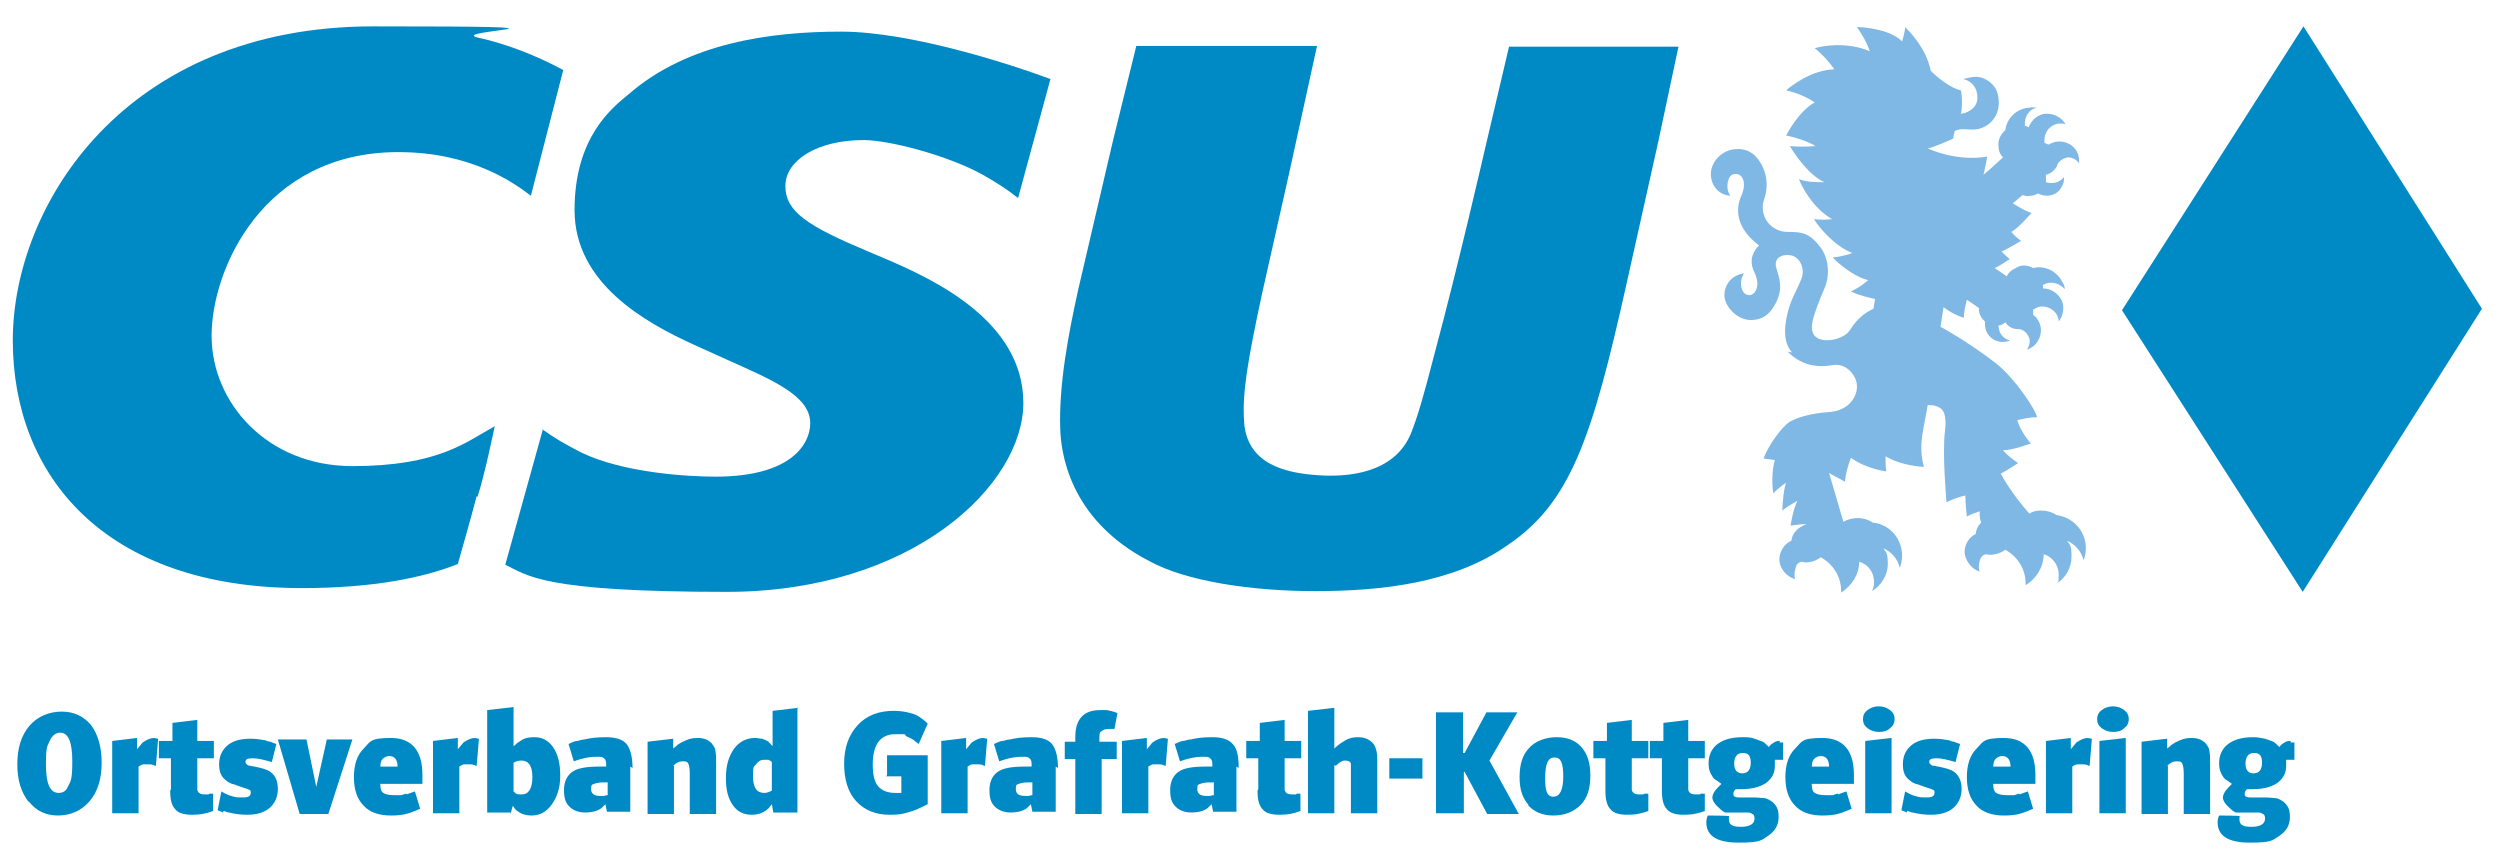
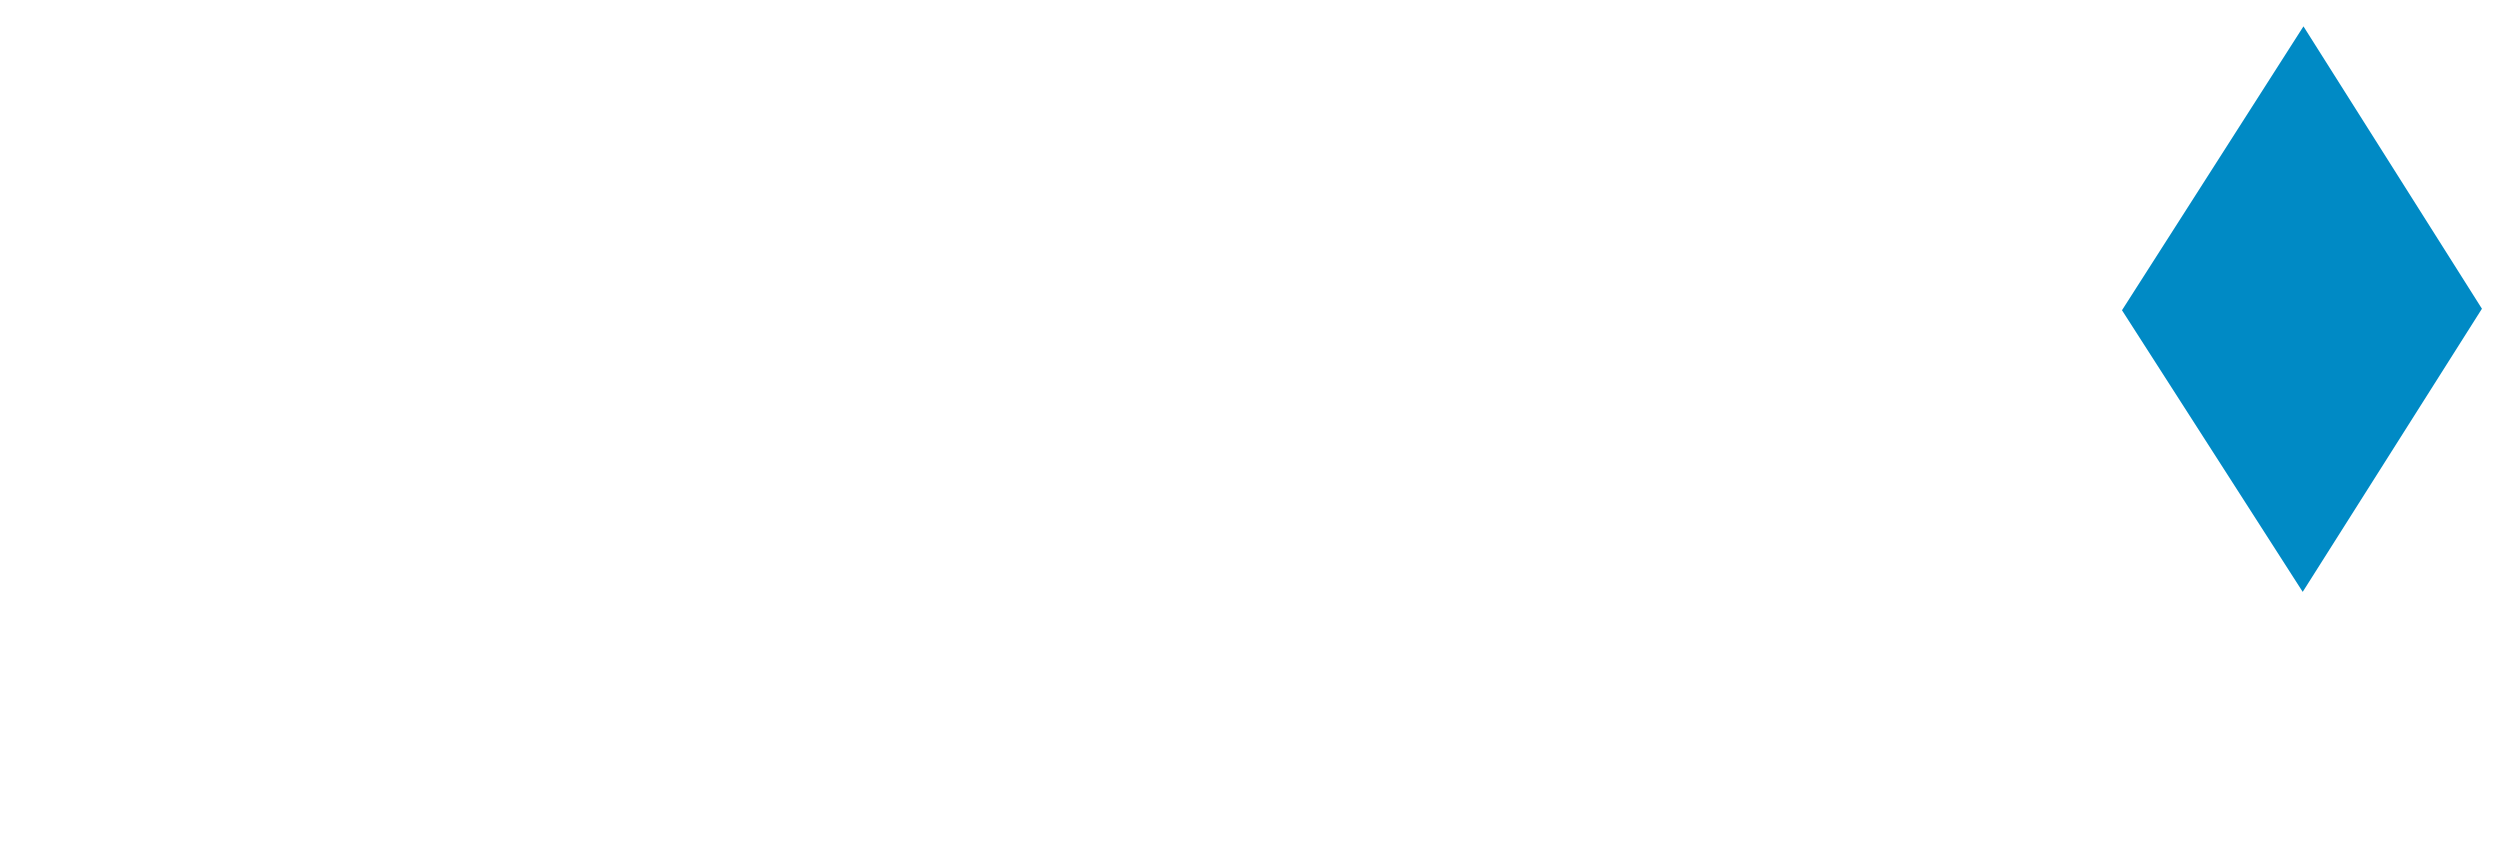
<svg xmlns="http://www.w3.org/2000/svg" id="Ebene_1" version="1.1" viewBox="0 0 332 115.1">
  <defs>
    <style>
      .st0 {
        fill: none;
      }

      .st1 {
        fill: #008ac5;
      }

      .st2 {
        fill: #7fb7e5;
      }

      .st3 {
        clip-path: url(#clippath);
      }
    </style>
    <clipPath id="clippath">
-       <rect class="st0" x="1.7" y="3.5" width="327.9" height="75.2" />
-     </clipPath>
+       </clipPath>
  </defs>
  <path class="st1" d="M281.8,41.2l24,37.4,23.8-37.6-23.7-37.5s-24.1,37.7-24.1,37.7ZM305.9,3.6h0Z" />
  <g class="st3">
    <g>
-       <path class="st1" d="M222.9,6.2l-2.7,12.7-4.2,18.8c-4.6,20.7-7.5,29.1-15.8,34.7-7.2,5.1-17,6.1-25.5,6.1s-17.2-1.3-22.1-4c-10.8-5.6-11.7-14.7-11.8-17.5-.2-6,1.1-12.7,2.4-18.6l4.6-19.7,3.1-12.6h24l-3.7,16.9-3.6,16c-2,9.3-2.6,13.2-2.4,16.7.2,6,5.6,7.1,9.7,7.4,4.1.3,10.3-.2,12.5-5.6.9-2.3,1.6-4.7,3.1-10.5,3.1-11.5,6.7-27.2,6.7-27.2l3.2-13.6h22.7" />
-       <path class="st2" d="M237.4,46.7c1.6,1.6,3.5,2.2,5.9,1.8,1.9-.4,3.4,1.5,3.3,2.9,0,1.4-1.2,3.1-3.5,3.3-2.9.2-4.5.8-5.4,1.3-1.1.7-2.9,3.2-3.5,4.9,0,0,1,.1,1.5.2-.4,1.3-.4,3.4-.2,4.4.5-.5,1.1-1,1.7-1.4-.3.7-.5,2.7-.5,3.7.6-.5,1.3-.9,2-1.3-.6,1.2-.9,3.2-.9,3.3.7-.1,1.4-.2,2.1-.2-1.3.5-1.9,1.3-2,2.2-.9.4-1.6,1.4-1.6,2.5s.9,2.3,2.1,2.6c-.2-.5,0-1.5.2-1.9.2-.2.4-.4.7-.4.5.2,1.6.1,2.5-.6,1.6.9,2.7,2.5,2.7,4.5v.2c1.4-.9,2.4-2.4,2.4-4.1,2,.6,2.3,2.8,1.7,3.9,1.2-.7,2.1-2.1,2.1-3.6s-.2-1.5-.6-2.1c1.1.5,1.9,1.4,2.2,2.6.2-.5.3-1.1.3-1.6,0-2.3-1.7-4.2-3.9-4.4-.6-.4-1.3-.6-2-.6s-1.4.2-1.9.5l-1.9-6.5c.6.4,2.1,1.1,2.1,1.2.1-1.1.4-2.1.8-3.2,2.1,1.5,4.7,1.8,4.7,1.8-.1-.7-.1-1.3-.1-2,2.2,1.3,5,1.4,5.1,1.4-.6-2.1-.3-3.9,0-5.5s.5-2.6.5-2.7c.1,0,1.1-.1,1.8.5s.6,2.1.5,2.9c-.4,3,.2,9.4.2,9.5.8-.4,1.6-.7,2.5-.9,0,1,.2,2.8.2,2.8.5-.3,1.1-.5,1.7-.7,0,.5,0,1,.2,1.5h0c-.4.4-.7.9-.7,1.5-.9.4-1.5,1.4-1.5,2.4s.9,2.3,2,2.6c-.2-.4-.1-1.4.2-1.9.2-.2.4-.4.7-.4.5.2,1.8,0,2.5-.6,1.6.9,2.7,2.5,2.7,4.5v.2c1.4-.8,2.4-2.4,2.4-4.1,1.1.3,2,1.4,2,2.7s-.1.9-.3,1.2c1.2-.7,2-2.1,2-3.6s-.2-1.5-.6-2.1c1.1.5,1.9,1.4,2.2,2.6.2-.5.3-1.1.3-1.6,0-2.3-1.7-4.1-3.9-4.4-.6-.4-1.3-.6-2-.6s-1.1.1-1.6.4c0,0-2.3-2.5-3.8-5.3.8-.4,2.3-1.4,2.3-1.4-.7-.5-1.4-1-2-1.7,1.3,0,3.6-.9,3.7-.9-.7-.8-1.6-2.2-1.8-3.1.9-.2,1.7-.4,2.6-.4,0-.7-2.8-5.1-5.5-7.2-3.9-3-7.3-4.8-7.3-4.8h0l.4-2.6c.8.6,1.7,1.1,2.7,1.4,0,0,0,0,0,0,0-.8.2-1.6.4-2.4l1.6,1.1c0,.3,0,.7.2,1,.1.3.4.6.6.8,0,.1,0,.2,0,.3,0,1.3.9,2.3,2.2,2.4.4,0,.8,0,1.1-.2-.9-.2-1.5-1-1.5-2,.2,0,.4,0,.6-.2.1,0,.2-.1.3-.2.4.6,1,.9,1.6.9h.1c.6,0,1.1.4,1.4,1,.3.6.1,1.2-.2,1.7.1,0,.2,0,.3-.1,1.3-.6,1.9-2.2,1.3-3.5-.2-.4-.4-.7-.8-1,0-.2,0-.4,0-.7.1,0,.2-.1.4-.2,1-.5,2.3,0,2.8,1,.1.2.2.5.2.8.6-.8.8-1.9.4-2.8-.5-1-1.5-1.6-2.5-1.6,0-.2,0-.3,0-.5,0,0,.2,0,.3-.1.9-.4,2,0,2.6.7,0-.3-.1-.6-.3-.9-.7-1.5-2.4-2.3-3.9-1.9-.7-.4-1.6-.5-2.3,0-.5.2-1,.6-1.2,1.1l-1.6-1.1c.7-.3,2-1.2,2-1.2-.4-.3-.7-.6-1.1-1,1-.4,2.5-1.4,2.6-1.4-.5-.4-.9-.7-1.3-1.2,1.1-.6,2.6-2.5,2.7-2.5-.9-.3-1.7-.8-2.5-1.3l1.3-1.1c.3.1.6.2,1,.1.4,0,.7-.1,1-.3.1,0,.2.1.3.1,1.2.5,2.5,0,3-1.2.2-.4.2-.7.2-1.1-.5.7-1.5,1-2.4.7,0-.2,0-.4,0-.6,0-.1,0-.2,0-.4.6-.1,1.2-.6,1.5-1.2,0,0,0,0,0-.1.2-.5.8-.9,1.4-1,.6,0,1.2.3,1.5.8,0-.1,0-.2,0-.4,0-1.5-1.3-2.6-2.8-2.5-.4,0-.9.2-1.2.4h0c-.2,0-.4-.2-.6-.2,0-.1,0-.3,0-.4,0-1.1.8-2.1,2-2.2.3,0,.5,0,.8.1-.5-.9-1.5-1.4-2.5-1.4-1.1,0-2,.8-2.4,1.8-.1,0-.3-.2-.5-.2,0-.1,0-.2,0-.3,0-1,.6-1.9,1.6-2.1-.3,0-.6-.1-1,0-1.7.1-3,1.4-3.2,3-.6.5-1,1.3-.9,2.1,0,.6.2,1.1.6,1.5,0,0-2.5,2.3-2.6,2.3.2-.7.5-2.4.5-2.4-4.3.7-7.9-1.1-7.9-1.1.5,0,3.2-1.2,3.4-1.3,0-.3.1-.7.2-1,1.1-.6,2.3.2,3.8-.5s2.4-2.3,1.9-4.4c-.3-1.3-1.6-2.2-2.7-2.3-1.1,0-1.7.3-1.9.3,1,.2,1.9,1,1.9,2.5s-1.6,2.1-2.2,2.1c.2-.6.2-2.4,0-3.1-1.4-.3-3.1-1.7-4-2.6-.6-3.1-3.1-5.5-3.4-5.8,0,.6-.4,1.9-.4,1.9-1.6-1.6-5-1.9-6-1.9.7,1,1.3,2,1.7,3.2-3.1-1.3-6.3-.7-7.3-.4,1,.8,1.9,1.8,2.6,2.8-3,.1-5.6,2.1-6.4,2.8,1.3.3,2.6.8,3.8,1.6-2.2,1.2-3.8,4.4-3.8,4.4,1.1.2,3,.8,3.9,1.4-1.1.1-2.3.1-3.4,0,.5.9,2.5,3.9,4.6,4.8-1.2,0-2.3,0-3.4-.4.4,1,1.8,3.8,4.4,5.3-.8.1-1.6.1-2.4,0,.5.9,2.7,3.6,5.1,4.5-.8.3-1.7.5-2.6.6.7.8,2.9,2.6,4.7,3-.7.6-1.4,1.1-2.3,1.5.9.5,3.1,1,3.2,1l-.2,1.3c-1.3.6-2.2,1.4-3.1,2.8-.7,1.1-2.6,1.6-3.8,1.3-1.3-.3-1.4-1.4-1.2-2.4.2-1,.9-2.8,1.5-4.2,1-2.1.5-4.4-.4-5.6-1.5-2-2.5-2.1-4.4-2.1-2.3,0-3.9-2.2-3.1-4.4.4-1.2.5-2.7-.2-4.2-.4-.9-1.4-2.5-3.4-2.4-2,0-3.5,1.7-3.5,3.3s1.1,2.8,2.6,2.9c-.3-.4-.4-.8-.4-1.3,0-.4.1-1.6,1.1-1.6,1,0,1.5,1.3.7,3-.9,2.2,0,3.9.6,4.7,0,0,.5.8,1.8,1.8-.6.6-1.5,1.8-.6,3.6.9,1.9,0,3-.7,3s-1.1-.7-1.1-1.6c0-.5.2-1,.4-1.3-1.5.2-2.6,1.4-2.6,2.9s1.7,3.3,3.5,3.3,2.7-1,3.4-2.4c.9-1.9.4-3.1,0-4.5-.4-1.3.7-1.9,1.9-1.7,1.2.2,2,1.8,1.4,3.2-.3.8-1.3,2.7-1.5,3.4-.8,2.4-1,5,.3,6.3" />
-       <path class="st1" d="M72,57c1.7,1.2,2.7,1.8,5.2,3.1,5.6,2.7,14.2,3.2,17.8,3.2,10.3,0,12.6-4.5,12.6-7.1,0-3.7-5.2-5.8-11.2-8.5l-4.2-1.9c-6.6-3-15.9-8.2-15.9-17.9s5-13.6,7.2-15.4c7.8-6.8,18.8-8.3,28.2-8.3s23,4.5,27.8,6.3l-4.3,15.8c-1.5-1.2-3.1-2.2-4.7-3.1-4.7-2.6-12.5-4.6-15.8-4.6-6.2,0-10.4,2.7-10.4,6.1s2.9,5.3,11,8.7l2.6,1.1c6,2.6,18,8.1,18,19s-14.7,25.1-39.4,25.1-26.4-2.2-29.4-3.6l5-18" />
      <path class="st1" d="M63.3,65.9c-.7,2.7-2.5,9-2.5,9-4.5,1.8-11.2,3.2-20.7,3.2C13.8,78.1,1.7,63.1,1.7,45.2S16.5,3.5,49.6,3.5s9.5.5,13.9,1.5c3.7.8,7.8,2.4,11.3,4.3l-4.3,16.7c-2.2-1.7-7.9-5.8-17.6-5.8-18,0-24.8,15.6-24.8,24.4s7.3,17.3,18.7,17.3,15.1-3.2,18.9-5.3c0,0-1.4,6.8-2.3,9.4" />
    </g>
  </g>
-   <path class="st1" d="M299.4,100c.7,0,1,.4,1,1.3s-.4,1.4-1.1,1.4-1.1-.4-1.1-1.3.4-1.4,1.1-1.4M304.2,98.4c-.3,0-.5,0-.8.2-.2.1-.5.3-.7.6-.3-.3-.6-.6-.8-.7-.2-.1-.6-.2-1.1-.4-.5-.1-1-.2-1.6-.2-1.4,0-2.5.3-3.3.9-.8.6-1.2,1.5-1.2,2.5s.2,1.3.5,1.8c.1.2.3.4.5.5.2.1.4.3.7.5-.4.4-.7.7-.9,1-.2.3-.3.6-.3.8,0,.4.3.9,1,1.5.3.3.5.4.7.5.2,0,.6,0,1.1,0,.8,0,1.4,0,1.7,0,.3,0,.6,0,.8.2.2,0,.3.3.3.6,0,.7-.6,1.1-1.8,1.1s-1.6-.3-1.6-1,0-.3.1-.4h.1c0-.1-2.9-.1-2.9-.1-.1.2-.2.5-.2.9,0,1.8,1.4,2.7,4.3,2.7s3-.3,3.9-.9c.9-.6,1.4-1.4,1.4-2.5s-.3-1.5-.8-2c-.3-.2-.6-.4-1-.5-.3,0-.8-.1-1.5-.1h-2c-.4,0-.7-.1-.7-.4s0-.4.3-.7c.2,0,.5,0,.8,0,1.4,0,2.4-.3,3.2-.8.8-.6,1.2-1.3,1.2-2.3v-.8c0,0,1.1,0,1.1,0v-2.3h-.5ZM287.8,101.7c.4-.4.8-.6,1.3-.6s.6.1.7.3c.1.2.2.6.2,1.3v5.4h3.5v-6.6c0-.8,0-1.4-.1-1.8,0-.4-.3-.7-.5-1-.5-.5-1.1-.7-1.9-.7s-1.3.2-1.9.5c-.3.1-.5.3-.7.4-.1.1-.3.3-.6.5v-1.3l-3.4.4v9.6h3.5v-6.4ZM279.1,96.7c.4.3.9.5,1.5.5s1.1-.1,1.5-.5c.4-.3.6-.7.6-1.2s-.2-.9-.6-1.2c-.4-.3-.9-.5-1.5-.5s-1.1.2-1.5.5c-.4.3-.6.7-.6,1.2s.2.9.6,1.2M282.3,98l-3.5.4v9.6h3.5v-10ZM275.2,101.8c.3-.2.5-.3.7-.3.1,0,.3,0,.5,0,.3,0,.7,0,1,.2h.1c0,.1.3-3.6.3-3.6-.2,0-.4-.1-.5-.1-.5,0-.9.2-1.4.5-.2.1-.3.3-.4.4s-.3.4-.5.6v-1.5l-3.3.4v9.6h3.5v-6.3ZM264.7,101.9c0-.5.1-.9.3-1.1.2-.2.5-.4.9-.4.7,0,1.1.5,1.1,1.4h-2.4ZM268.2,105.4c-.2,0-.4.1-.7.2-.2,0-.6,0-.9,0-.7,0-1.2-.1-1.5-.3-.3-.2-.4-.6-.4-1.2h5.6v-1.2c0-3.2-1.4-4.9-4.2-4.9s-2.7.5-3.6,1.4c-.9.9-1.3,2.2-1.3,3.8s.4,2.9,1.3,3.8c.8.9,2.1,1.3,3.6,1.3s2.2-.2,3.2-.6l.7-.3-.7-2.3c-.5.2-.9.3-1.1.4M253.3,107.7c.2,0,.4.2.7.2.8.2,1.6.3,2.4.3,1.3,0,2.3-.3,3-.9.7-.6,1.1-1.5,1.1-2.5s-.3-1.8-1-2.3c-.4-.3-1.1-.5-2.1-.7-.2,0-.4-.1-.5-.1-.1,0-.3,0-.4-.1-.2-.1-.3-.3-.3-.4,0-.4.3-.5,1-.5s1.4.2,2.5.5l.6-2.4c-.3-.1-.6-.2-.8-.3-.2,0-.5-.1-.7-.2-.6-.1-1.3-.2-1.9-.2-1.4,0-2.4.3-3.1.9-.7.6-1.1,1.4-1.1,2.5s.3,1.7,1,2.2c.2.2.5.3.7.4.2,0,.6.2,1.2.4.6.2,1,.3,1.1.4.2,0,.2.2.2.4,0,.4-.3.6-1,.6s-1,0-1.6-.2c-.4-.1-.8-.3-1.3-.6l-.5,2.5c.3.1.5.2.7.3M248,96.7c.4.3.9.5,1.5.5s1.1-.1,1.5-.5c.4-.3.6-.7.6-1.2s-.2-.9-.6-1.2c-.4-.3-.9-.5-1.5-.5s-1.1.2-1.5.5c-.4.3-.6.7-.6,1.2s.2.9.6,1.2M251.2,98l-3.5.4v9.6h3.5v-10ZM240.6,101.9c0-.5.1-.9.3-1.1.2-.2.5-.4.9-.4.7,0,1.1.5,1.1,1.4h-2.4ZM244.1,105.4c-.2,0-.4.1-.7.2-.2,0-.6,0-.9,0-.7,0-1.2-.1-1.5-.3-.3-.2-.4-.6-.4-1.2h5.6v-1.2c0-3.2-1.4-4.9-4.2-4.9s-2.7.5-3.6,1.4c-.9.9-1.3,2.2-1.3,3.8s.4,2.9,1.3,3.8c.8.9,2.1,1.3,3.6,1.3s2.2-.2,3.2-.6l.7-.3-.7-2.3c-.5.2-.9.3-1.1.4M231.5,100c.7,0,1,.4,1,1.3s-.4,1.4-1.1,1.4-1.1-.4-1.1-1.3.4-1.4,1.1-1.4M236.4,98.4c-.3,0-.5,0-.8.2-.2.1-.5.3-.7.6-.3-.3-.6-.6-.8-.7-.2-.1-.6-.2-1.1-.4s-1-.2-1.6-.2c-1.4,0-2.5.3-3.3.9s-1.2,1.5-1.2,2.5.2,1.3.5,1.8c.1.2.3.4.5.5.2.1.4.3.7.5-.4.4-.7.7-.9,1-.2.3-.3.6-.3.8,0,.4.3.9,1,1.5.3.3.5.4.7.5.2,0,.6,0,1.1,0,.8,0,1.4,0,1.7,0,.3,0,.6,0,.8.2.2,0,.3.3.3.6,0,.7-.6,1.1-1.8,1.1s-1.6-.3-1.6-1,0-.3,0-.4h.1c0-.1-2.9-.1-2.9-.1-.1.2-.2.5-.2.9,0,1.8,1.4,2.7,4.3,2.7s3-.3,3.9-.9c.9-.6,1.4-1.4,1.4-2.5s-.3-1.5-.8-2c-.3-.2-.6-.4-1-.5-.3,0-.8-.1-1.5-.1h-2c-.4,0-.7-.1-.7-.4s0-.4.3-.7c.2,0,.5,0,.8,0,1.4,0,2.4-.3,3.2-.8.8-.6,1.2-1.3,1.2-2.3v-.8c0,0,1.1,0,1.1,0v-2.3h-.5ZM225.7,105.5c-.2,0-.4,0-.5,0-.6,0-.9-.2-1-.6,0-.1,0-.3,0-.4v-3.8h2.2v-2.3h-2.2v-2.8c.1,0-3.3.4-3.3.4v2.4h-1.8v2.3h1.6v4.1c0,0,0,.2,0,.2,0,1.2.2,2,.7,2.5.4.5,1.2.7,2.2.7s1.5-.1,2.2-.3l.6-.2v-2.3c-.1,0-.3,0-.5,0M218.2,105.5c-.2,0-.4,0-.5,0-.6,0-.9-.2-1-.6,0-.1,0-.3,0-.4v-3.8h2.2v-2.3h-2.2v-2.8c.1,0-3.3.4-3.3.4v2.4h-1.8v2.3h1.6v4.1c0,0,0,.2,0,.2,0,1.2.2,2,.7,2.5.4.5,1.2.7,2.2.7s1.5-.1,2.2-.3l.6-.2v-2.3c-.1,0-.3,0-.5,0M206.5,100.6c.8,0,1.1.8,1.1,2.5s-.4,2.7-1.3,2.7-1.1-.8-1.1-2.5h0c0-1.9.4-2.7,1.2-2.7M202.9,106.9c.8.9,1.9,1.4,3.4,1.4s2.7-.5,3.6-1.4c.9-.9,1.3-2.2,1.3-3.9s-.4-2.9-1.2-3.8c-.8-.9-1.9-1.3-3.3-1.3s-2.8.5-3.6,1.4c-.9.9-1.3,2.2-1.3,3.9s.4,2.8,1.2,3.7M194.2,102.5h.3l3,5.6h4.2l-3.9-7.1,3.7-6.4h-4.1l-2.9,5.4h-.2v-5.4c0,0-3.6,0-3.6,0v13.4h3.7v-5.6ZM188.9,100.7h-4.4v2.7h4.4v-2.7ZM177.4,101.7c.4-.4.8-.7,1.2-.7s.7.1.8.4c0,.3,0,.6,0,1v5.6h3.5v-6.8c0-.7,0-1.3-.2-1.8-.1-.4-.4-.8-.7-1-.4-.3-.9-.5-1.6-.5s-1.2.1-1.7.4c-.5.3-1,.6-1.5,1.1v-5.4l-3.5.4v13.6h3.5v-6.4ZM172.1,105.5c-.2,0-.4,0-.5,0-.6,0-.9-.2-1-.6,0-.1,0-.3,0-.4v-3.8h2.2v-2.3h-2.2v-2.8c.1,0-3.3.4-3.3.4v2.4h-1.8v2.3h1.6v4.1c0,0-.1.2-.1.2,0,1.2.2,2,.7,2.5.4.5,1.2.7,2.2.7s1.5-.1,2.2-.3l.6-.2v-2.3c-.1,0-.3,0-.5,0M161.2,105.6c-.3,0-.4.1-.5.1,0,0-.3,0-.5,0-.8,0-1.2-.3-1.2-.9s.1-.6.4-.7c.2-.1.7-.2,1.3-.2h.5v1.6ZM164.5,102c0-1.5-.2-2.6-.8-3.2-.5-.6-1.4-.9-2.7-.9s-2,.1-2.9.3c-.4,0-.7.2-1,.2s-.6.2-1.1.4l.7,2.3c1.1-.4,2.1-.6,2.9-.6s.9,0,1.1.2c.2.1.3.4.3.8v.3h-.9c-1.7,0-2.9.2-3.6.7-.7.5-1.1,1.3-1.1,2.4s.2,1.7.7,2.2c.5.5,1.2.8,2.1.8s1.8-.2,2.3-.7l.4-.4.2,1h3.1v-6ZM152.5,101.8c.3-.2.5-.3.7-.3s.3,0,.5,0c.3,0,.7,0,1,.2h.1c0,.1.3-3.6.3-3.6-.2,0-.4-.1-.5-.1-.5,0-.9.2-1.4.5-.2.1-.3.3-.4.4-.1.1-.3.4-.5.6v-1.5l-3.3.4v9.6h3.5v-6.3ZM146.3,100.8h2v-2.3h-2.3v-.5c0-.4,0-.8.3-.9.2-.2.5-.3,1-.3h.7c0,0,.4-2.1.4-2.1-.5-.2-.9-.3-1.4-.4h-.9c-2.2,0-3.3,1.2-3.3,3.6v.6h-1.4v2.3h1.4v7.3h3.5v-7.3ZM137.1,105.6c-.3,0-.4.1-.5.1,0,0-.3,0-.5,0-.8,0-1.2-.3-1.2-.9s.1-.6.4-.7c.2-.1.7-.2,1.3-.2h.5v1.6ZM140.5,102c0-1.5-.3-2.6-.8-3.2-.5-.6-1.4-.9-2.7-.9s-2,.1-2.9.3c-.4,0-.7.2-1,.2s-.6.2-1.1.4l.7,2.3c1.1-.4,2.1-.6,2.9-.6s.9,0,1.1.2c.2.1.3.4.3.8v.3h-.9c-1.7,0-2.9.2-3.6.7-.7.5-1.1,1.3-1.1,2.4s.2,1.7.7,2.2c.5.5,1.2.8,2.1.8s1.8-.2,2.3-.7l.4-.4.2,1h3.1v-6ZM128.5,101.8c.3-.2.5-.3.7-.3.1,0,.3,0,.5,0,.3,0,.7,0,1,.2h.1c0,.1.3-3.6.3-3.6-.2,0-.4-.1-.5-.1-.5,0-.9.2-1.4.5-.2.1-.3.3-.4.4-.1.1-.3.4-.5.6v-1.5l-3.3.4v9.6h3.5v-6.3ZM117.7,103.1h2v2.2c-.3,0-.6,0-.8,0-1,0-1.8-.3-2.3-.9-.5-.6-.7-1.6-.7-2.9,0-2.6,1-4,3-4s1,0,1.5.3c.5.2.9.4,1.2.7l.4.3,1.2-2.7c-.4-.4-.8-.7-1.1-.9-.3-.2-.7-.4-1.2-.5-.7-.2-1.4-.3-2.2-.3-2,0-3.6.6-4.8,1.9-1.2,1.3-1.8,3-1.8,5.1s.5,3.8,1.6,5c1.1,1.2,2.6,1.8,4.4,1.8s2-.2,3.1-.5c.6-.2,1.2-.5,2-.9v-6.5h-5.4v2.6ZM102.5,105c-.4.2-.7.3-1,.3-1,0-1.5-.7-1.5-2.2s.1-1.2.4-1.6c.3-.4.6-.6,1.1-.6s.4,0,.5,0c.1,0,.3.1.5.3v3.8ZM106,94l-3.4.4v4.7c-.3-.3-.5-.6-.7-.7-.2-.1-.4-.2-.7-.3-.3,0-.6-.1-.9-.1-1.2,0-2.1.5-2.8,1.4-.7,1-1.1,2.2-1.1,3.9s.3,2.7.9,3.6c.6.9,1.5,1.3,2.5,1.3s1.7-.3,2.3-.9l.4-.5.2,1.1h3.2v-14ZM89.4,101.7c.4-.4.8-.6,1.3-.6s.6.1.7.3c.1.2.2.6.2,1.3v5.4h3.5v-6.6c0-.8,0-1.4-.1-1.8,0-.4-.3-.7-.5-1-.5-.5-1.1-.7-1.9-.7s-1.3.2-1.9.5c-.3.1-.5.3-.7.4-.1.1-.3.3-.6.5v-1.3l-3.4.4v9.6h3.5v-6.4ZM80.7,105.6c-.3,0-.4.1-.5.1,0,0-.3,0-.5,0-.8,0-1.2-.3-1.2-.9s.1-.6.4-.7c.2-.1.7-.2,1.3-.2h.5v1.6ZM84,102c0-1.5-.3-2.6-.8-3.2-.5-.6-1.4-.9-2.7-.9s-2,.1-2.9.3c-.4,0-.7.2-1,.2s-.6.2-1.1.4l.7,2.3c1.1-.4,2.1-.6,2.9-.6s.9,0,1.1.2c.2.1.3.4.3.8v.3h-.9c-1.7,0-2.9.2-3.6.7-.7.5-1.1,1.3-1.1,2.4s.2,1.7.7,2.2c.5.5,1.2.8,2.1.8s1.8-.2,2.3-.7l.4-.4.2,1h3.1v-6ZM68.2,101.3c.3-.2.7-.3,1-.3,1,0,1.5.7,1.5,2.2s-.5,2.3-1.4,2.3-.7-.1-1.1-.4v-3.8ZM67.8,108.1l.3-1.1c.2.3.4.6.6.7.2.1.4.3.7.4.3.1.7.2,1.2.2,1.1,0,2-.5,2.7-1.5.7-1,1.1-2.2,1.1-3.8s-.3-2.8-.9-3.7c-.6-.9-1.4-1.4-2.5-1.4s-1.5.2-2.2.7c-.2.1-.3.3-.6.5v-5.2l-3.5.4v13.6h3.1ZM61,101.8c.3-.2.5-.3.7-.3.1,0,.3,0,.5,0,.3,0,.7,0,1,.2h.1c0,.1.3-3.6.3-3.6-.2,0-.4-.1-.5-.1-.5,0-.9.2-1.4.5-.2.1-.3.3-.4.4-.1.1-.3.4-.5.6v-1.5l-3.3.4v9.6h3.5v-6.3ZM50.5,101.9c0-.5.1-.9.3-1.1.2-.2.5-.4.9-.4.7,0,1.1.5,1.1,1.4h-2.4ZM54,105.4c-.2,0-.4.1-.7.2-.2,0-.6,0-.9,0-.7,0-1.2-.1-1.5-.3-.3-.2-.4-.6-.4-1.2h5.6v-1.2c0-3.2-1.4-4.9-4.2-4.9s-2.7.5-3.6,1.4-1.3,2.2-1.3,3.8.4,2.9,1.3,3.8c.8.9,2.1,1.3,3.6,1.3s2.2-.2,3.2-.6l.7-.3-.7-2.3c-.5.2-.9.3-1.1.4M47.1,98.2h-3.7l-1.4,6.3-1.3-6.3h-3.8l2.9,9.9h3.8l3.2-9.9ZM29.7,107.7c.2,0,.4.2.7.2.8.2,1.6.3,2.4.3,1.3,0,2.3-.3,3-.9.7-.6,1.1-1.5,1.1-2.5s-.3-1.8-1-2.3c-.4-.3-1.1-.5-2.1-.7-.2,0-.4-.1-.5-.1-.1,0-.3,0-.4-.1-.2-.1-.3-.3-.3-.4,0-.4.3-.5,1-.5s1.4.2,2.5.5l.6-2.4c-.3-.1-.6-.2-.8-.3-.2,0-.5-.1-.7-.2-.6-.1-1.3-.2-1.9-.2-1.4,0-2.4.3-3.1.9-.7.6-1.1,1.4-1.1,2.5s.3,1.7,1,2.2c.2.2.5.3.7.4.2,0,.6.2,1.2.4.6.2,1,.3,1.1.4.2,0,.2.2.2.4,0,.4-.3.6-1,.6s-1,0-1.6-.2c-.4-.1-.8-.3-1.3-.6l-.5,2.5c.3.1.5.2.7.3M27.7,105.5c-.2,0-.4,0-.5,0-.6,0-.9-.2-1-.6,0-.1,0-.3,0-.4v-3.8h2.2v-2.3h-2.2v-2.8c.1,0-3.3.4-3.3.4v2.4h-1.8v2.3h1.6v4.1c0,0-.1.2-.1.2,0,1.2.2,2,.7,2.5.4.5,1.2.7,2.2.7s1.5-.1,2.2-.3l.6-.2v-2.3c-.1,0-.3,0-.5,0M18.4,101.8c.3-.2.5-.3.7-.3s.3,0,.5,0c.3,0,.7,0,1,.2h.1c0,.1.3-3.6.3-3.6-.2,0-.4-.1-.5-.1-.5,0-.9.2-1.4.5-.2.1-.3.3-.4.4-.1.1-.3.4-.5.6v-1.5l-3.3.4v9.6h3.5v-6.3ZM6.6,98.4c.3-.7.8-1.1,1.4-1.1,1.1,0,1.6,1.3,1.6,3.8s-.2,2.6-.6,3.4c-.2.5-.6.8-1.2.8-1.2,0-1.7-1.3-1.7-3.8s.2-2.4.5-3.1M3.8,106.4c1,1.3,2.3,1.9,3.9,1.9s3.1-.6,4.2-1.9c1.1-1.3,1.6-3,1.6-5.1s-.5-3.8-1.4-5c-1-1.2-2.3-1.8-3.9-1.8s-3.2.6-4.3,1.9c-1.1,1.3-1.6,3-1.6,5.1s.5,3.7,1.5,5" />
</svg>